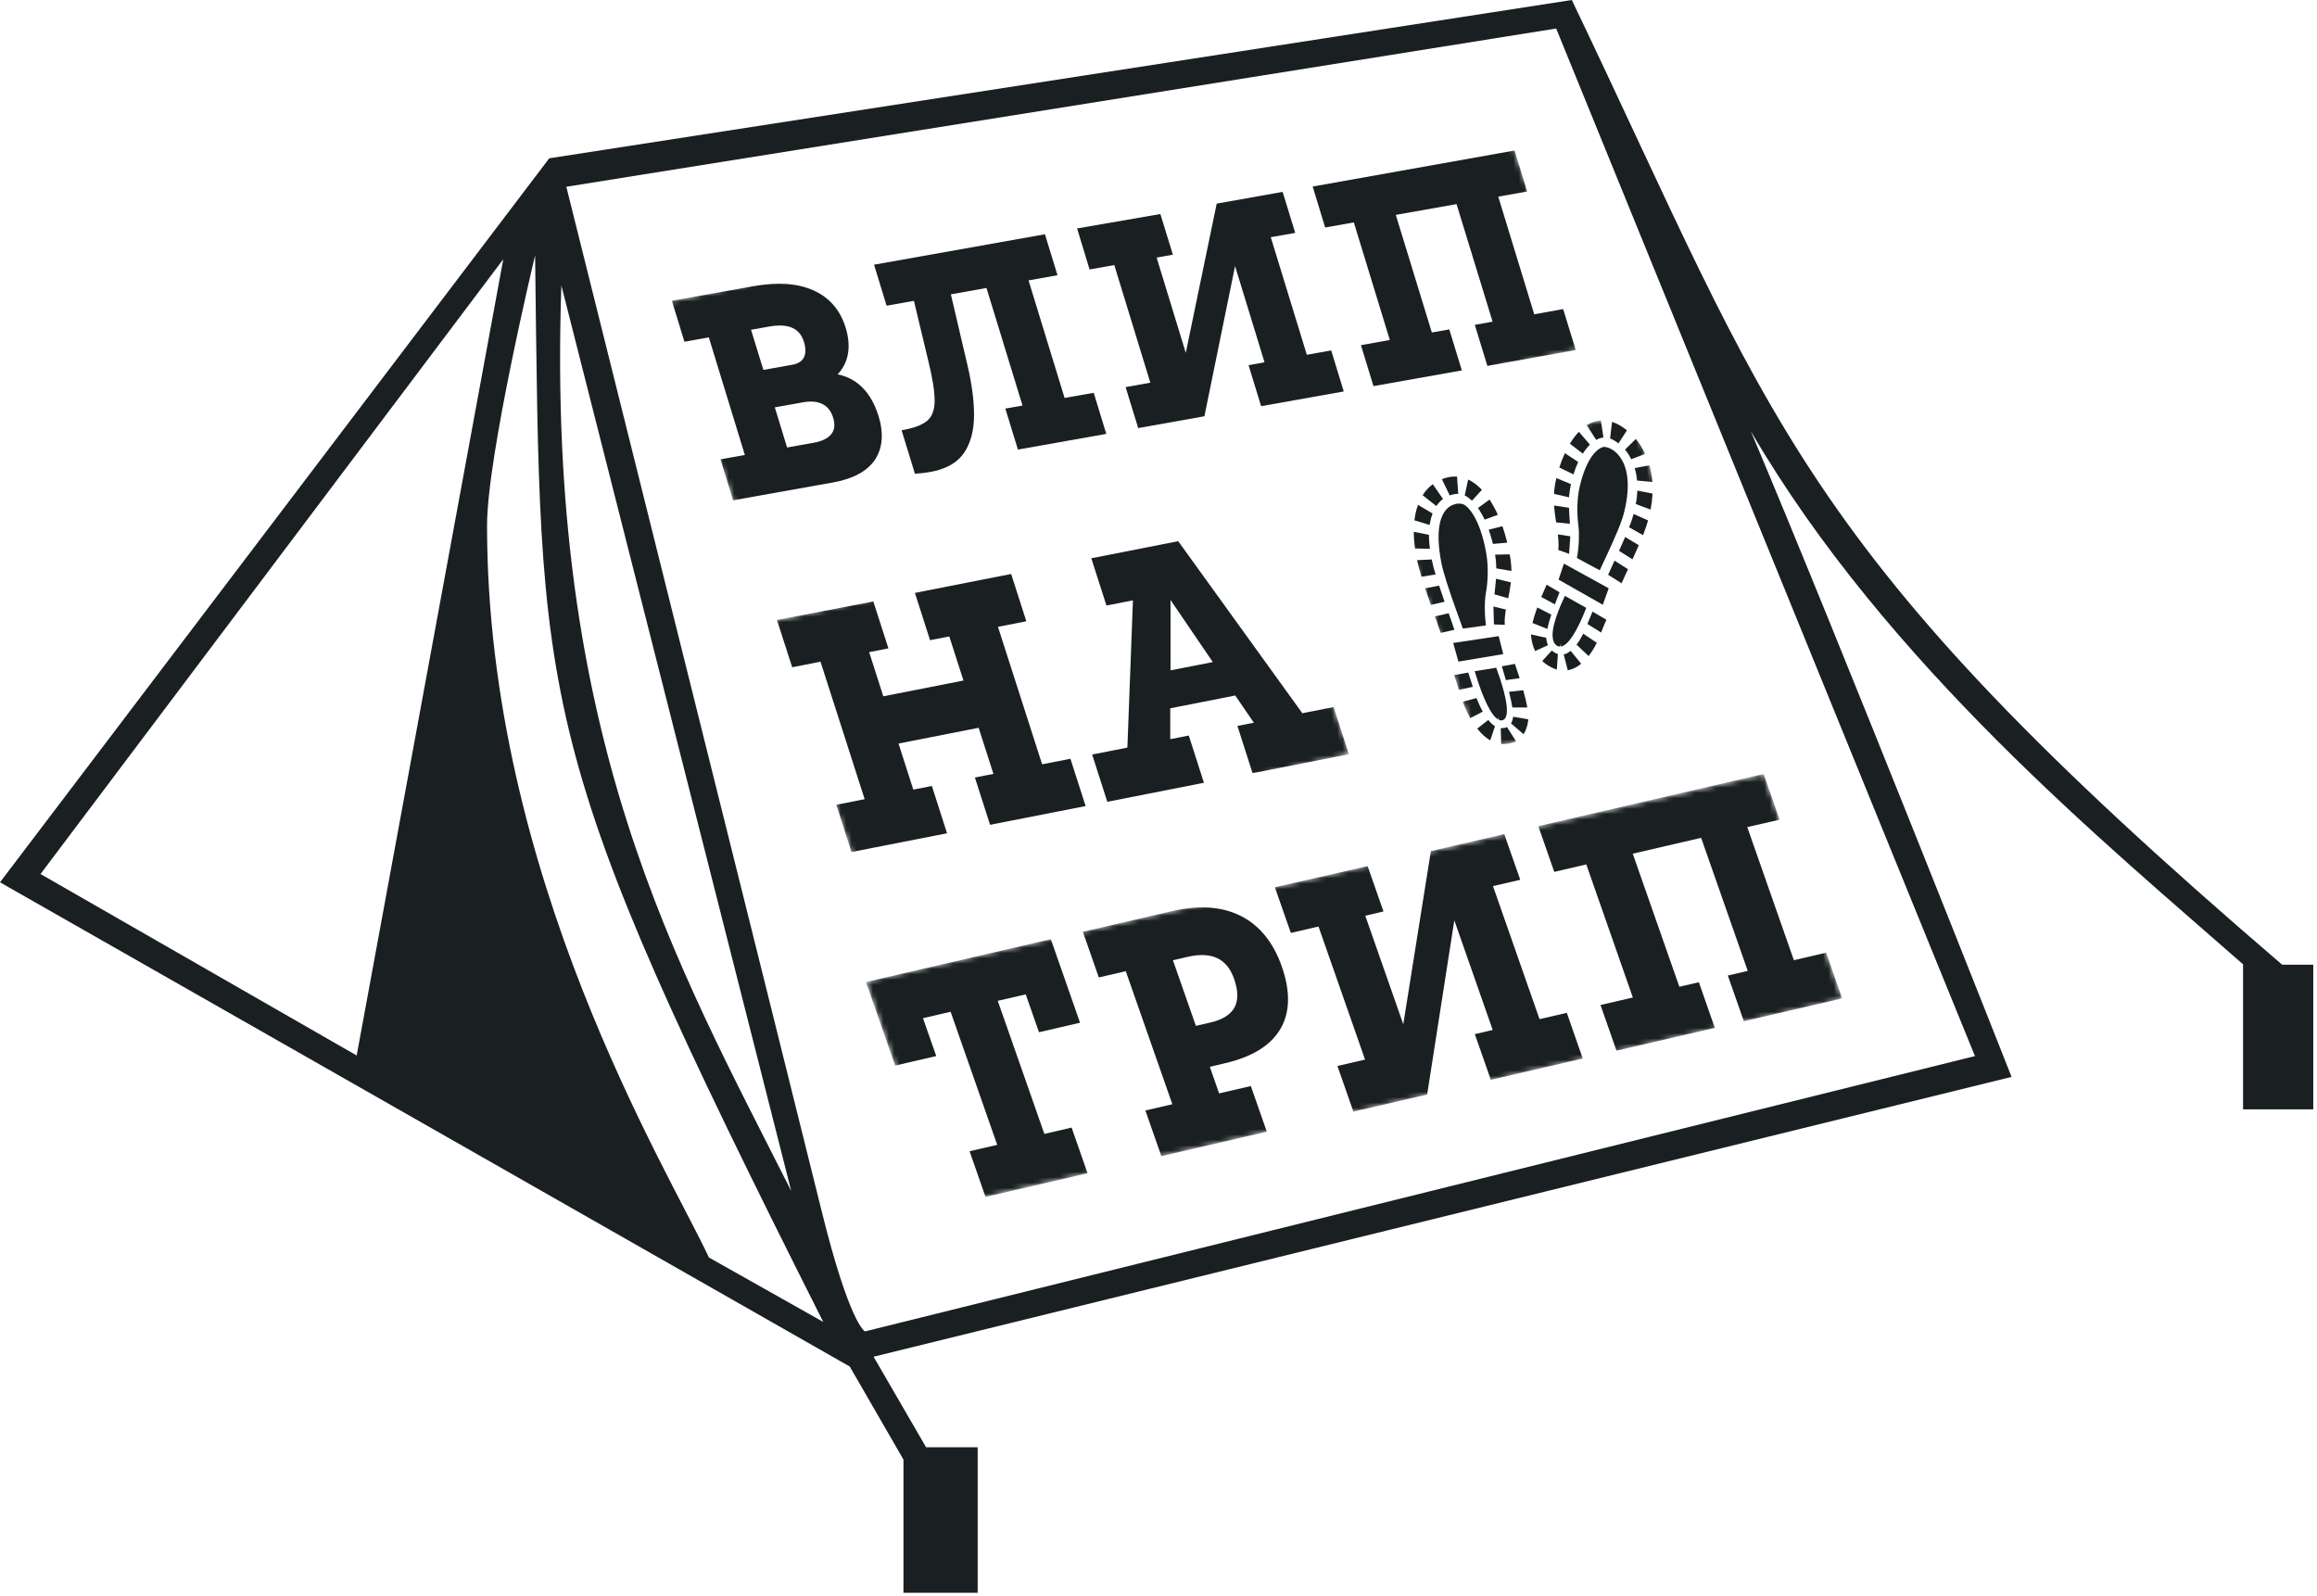
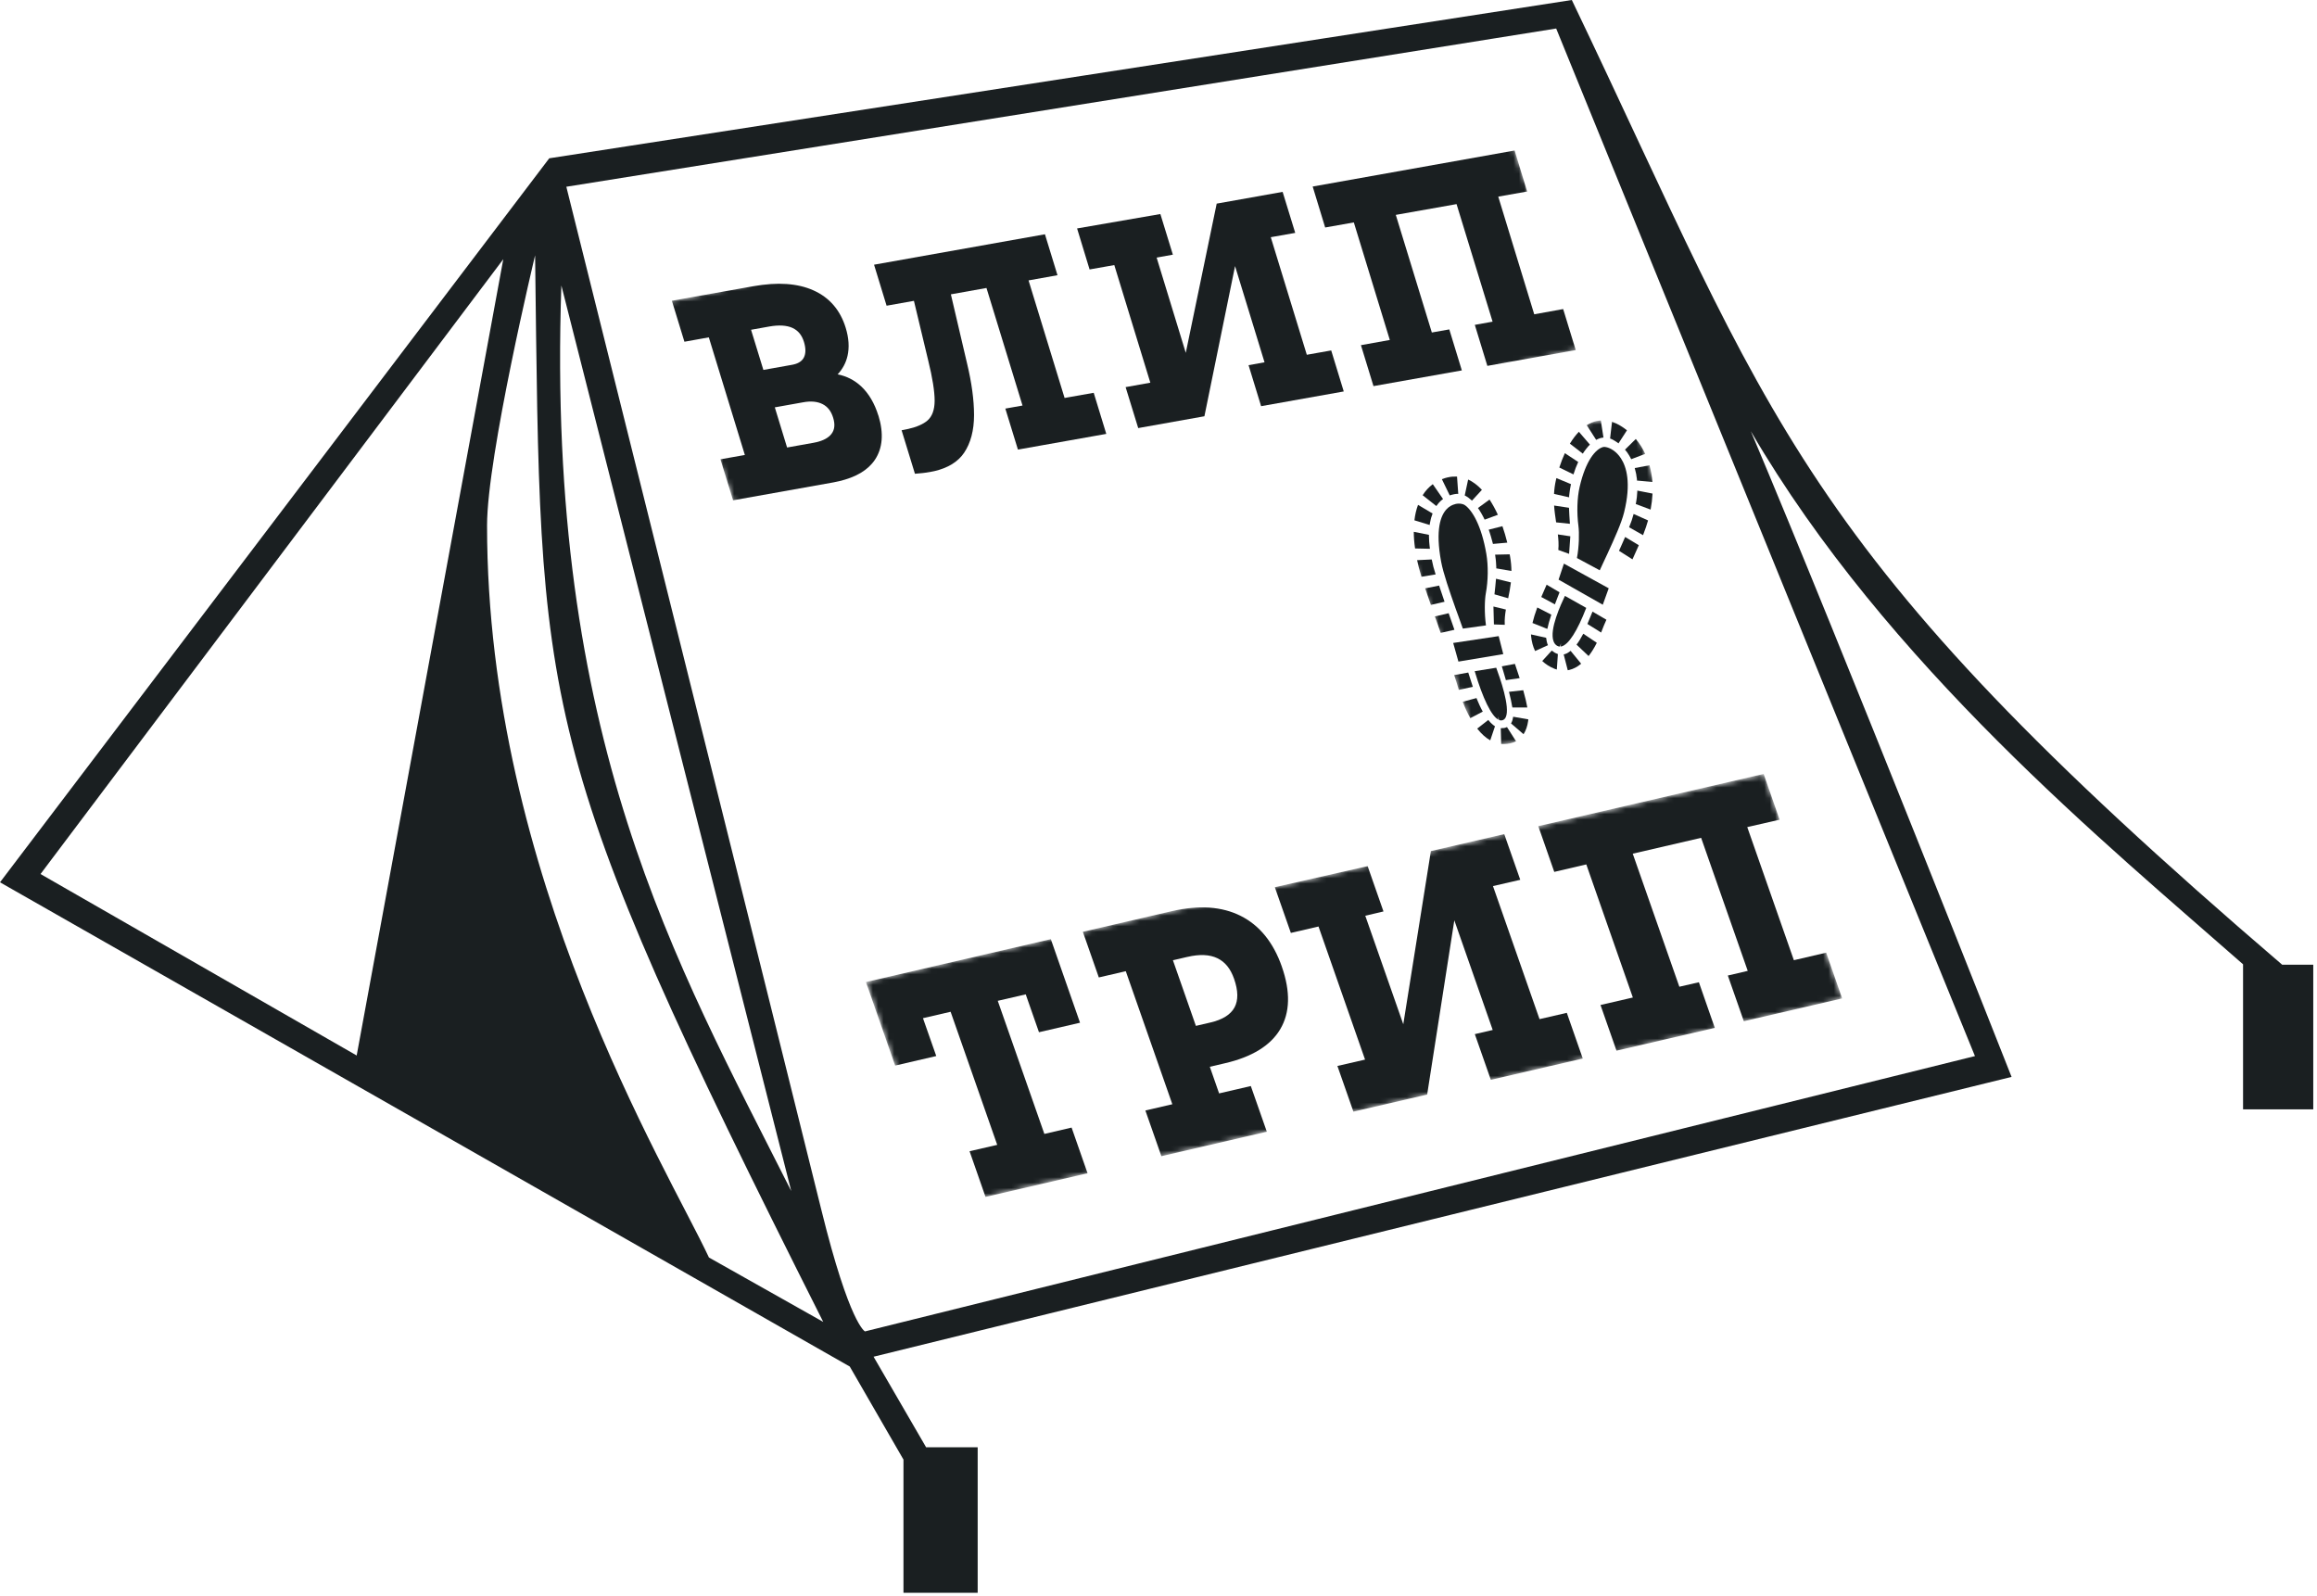
<svg xmlns="http://www.w3.org/2000/svg" width="434" height="299" viewBox="0 0 434 299" fill="none">
  <g clip-path="url(#clip0_369_2378)">
    <path d="M427.48 180.7C336.02 102.35 332.32 79.14 294.42 0L102.88 29.65L0 165.26L159.17 255.96L169.23 273.39V298.34H183.13V271.08H173.47L163.63 254.12L376.79 201.71C376.79 201.71 345.2 121.6 327.95 80.77C353.48 124.55 394.87 158.37 420.15 180.62V207.79H433.3V180.7H427.48ZM105.15 53.47L148.21 223.09C126.59 180.21 102.24 138.28 105.15 53.47ZM7.59 163.71L94.27 48.55L66.81 197.7L7.59 163.71ZM132.79 235.53C124.94 218.77 91.23 164.06 91.23 98.42C91.23 85.41 100.23 47.82 100.23 47.82C101.33 133.4 99.61 139.18 154.2 247.6L132.78 235.53H132.79ZM369.93 197.81L162.02 249.38C162.02 249.38 159.15 248.1 153.86 226.66C148.57 205.22 106.08 34.98 106.08 34.98L291.49 5.34L369.93 197.81Z" fill="#1A1F21" />
    <mask id="mask0_369_2378" style="mask-type:luminance" maskUnits="userSpaceOnUse" x="124" y="20" width="173" height="82">
      <path d="M139.979 101.4L124.369 56.68L281.019 20.51L296.639 65.23L139.979 101.4Z" fill="white" />
    </mask>
    <g mask="url(#mask0_369_2378)">
      <path d="M164.53 77.849C163.82 75.549 162.73 73.699 161.3 72.359C160.05 71.199 158.57 70.449 156.9 70.119C157.82 69.139 158.45 67.969 158.75 66.659C159.11 65.089 159 63.319 158.41 61.399C157.4 58.099 155.37 55.729 152.37 54.389C149.42 53.059 145.63 52.799 141.12 53.609L125.85 56.329L128.2 64.009L132.77 63.189L139.52 85.219L134.95 86.029L137.31 93.709L156.08 90.359C156.44 90.299 156.8 90.219 157.13 90.139C160.32 89.399 162.58 88.059 163.88 86.119C165.33 83.959 165.56 81.169 164.54 77.839L164.53 77.849ZM148.45 61.429C149.5 61.909 150.2 62.769 150.59 64.039C150.95 65.219 150.95 66.199 150.59 66.929C150.26 67.599 149.61 68.049 148.65 68.269C148.56 68.289 148.46 68.309 148.36 68.329L142.99 69.289L140.68 61.769L144.09 61.159C145.9 60.839 147.36 60.929 148.44 61.419L148.45 61.429ZM152.88 82.829C152.73 82.859 152.58 82.899 152.42 82.929L147.43 83.819L145.13 76.299L150.45 75.349C151.92 75.079 153.15 75.209 154.11 75.709C155.05 76.199 155.69 77.029 156.06 78.249C156.45 79.509 156.34 80.509 155.73 81.289C155.17 82.009 154.21 82.529 152.87 82.839L152.88 82.829Z" fill="#1A1F21" />
      <path d="M204.829 73.58L199.409 74.54L192.659 52.52L198.079 51.55L195.729 43.88L163.719 49.58L166.069 57.26L171.189 56.35L173.859 67.5C174.669 70.77 175.069 73.31 175.069 75.07C175.059 76.76 174.609 78 173.719 78.77C172.939 79.44 171.739 79.97 170.129 80.34C169.839 80.41 169.529 80.47 169.199 80.53L168.879 80.59L171.379 88.74L171.679 88.71C172.669 88.63 173.259 88.56 173.489 88.52L174.229 88.4C174.499 88.35 174.769 88.3 175.029 88.24C177.569 87.65 179.439 86.5 180.579 84.82C181.819 82.99 182.449 80.6 182.449 77.75C182.449 74.93 182.009 71.69 181.149 68.11L178.109 55.13L184.779 53.94L191.529 75.96L188.309 76.53L190.669 84.21L207.219 81.27L204.869 73.59L204.829 73.58Z" fill="#1A1F21" />
      <path d="M249.35 65.639L244.78 66.45L238.03 44.429L242.61 43.62L240.25 35.94L227.9 38.139L222.11 66.09L216.65 48.249L219.69 47.7L217.35 40.09L201.75 42.789L204.09 50.469L208.72 49.65L215.47 71.68L210.84 72.51L213.2 80.18L225.6 77.969L231.34 49.84L236.86 67.859L233.87 68.4L236.22 76.079L251.7 73.32L249.35 65.639Z" fill="#1A1F21" />
      <path d="M292.799 57.889L287.379 58.87L280.639 36.83L286.049 35.87L283.709 28.189L245.879 34.94L248.219 42.609L253.589 41.66L260.329 63.679L254.919 64.65L257.269 72.32L273.819 69.379L271.469 61.7L268.199 62.279L261.449 40.249L272.829 38.23L279.579 60.249L276.249 60.849L278.599 68.529L295.149 65.57L292.799 57.889Z" fill="#1A1F21" />
    </g>
    <mask id="mask1_369_2378" style="mask-type:luminance" maskUnits="userSpaceOnUse" x="162" y="144" width="184" height="82">
      <path d="M176.88 225.98L162.15 183.8L330.37 144.96L345.1 187.14L176.88 225.98Z" fill="white" />
    </mask>
    <g mask="url(#mask1_369_2378)">
      <path d="M200.721 211.2L195.621 212.39L186.891 187.46L192.131 186.25L194.611 193.34L202.301 191.56L196.831 175.91L162.201 183.94L167.671 199.59L175.371 197.8L172.881 190.71L178.061 189.51L186.791 214.44L181.611 215.63L184.601 224.19L203.711 219.76L200.721 211.2Z" fill="#1A1F21" />
      <path d="M240.102 181.05C238.522 176.52 235.922 173.32 232.392 171.55C228.892 169.79 224.562 169.49 219.512 170.66H219.492L202.832 174.53L205.822 183.08L210.872 181.91L219.592 206.83L214.542 208L217.542 216.56L237.292 211.98L234.292 203.42L228.352 204.8L226.612 199.81L229.452 199.15C234.512 197.98 238.002 195.83 239.812 192.76C241.642 189.67 241.742 185.73 240.102 181.06V181.05ZM224.002 192.15L219.702 179.86L222.412 179.23H222.432C224.692 178.7 226.582 178.78 228.032 179.48C229.462 180.17 230.492 181.43 231.162 183.35C231.932 185.56 231.962 187.35 231.242 188.69C230.512 190.04 228.992 191 226.722 191.52L224.012 192.15H224.002Z" fill="#1A1F21" />
      <path d="M293.481 189.71L288.371 190.889L279.651 165.969L284.761 164.789L281.761 156.229L268.021 159.41L262.851 191.85L255.731 171.52L259.141 170.719L256.171 162.229L238.791 166.179L241.791 174.74L246.971 173.539L255.691 198.469L250.511 199.66L253.511 208.219L267.321 205.02L272.411 172.38L279.601 192.919L276.251 193.699L279.251 202.259L296.471 198.27L293.481 189.71Z" fill="#1A1F21" />
      <path d="M342.071 178.44L336.011 179.85L327.281 154.92L333.341 153.53L330.351 144.96L288.141 154.74L291.131 163.31L297.131 161.91L305.851 186.84L299.791 188.24L302.791 196.8L321.201 192.53L318.221 183.98L314.561 184.82L305.831 159.9L318.641 156.93L327.371 181.85L323.641 182.72L326.641 191.28L345.061 187.01L342.071 178.44Z" fill="#1A1F21" />
    </g>
    <mask id="mask2_369_2378" style="mask-type:luminance" maskUnits="userSpaceOnUse" x="144" y="95" width="109" height="68">
-       <path d="M160.52 162.56L144.4 116.39L236.76 95.06L252.88 141.24L160.52 162.56Z" fill="white" />
-     </mask>
+       </mask>
    <g mask="url(#mask2_369_2378)">
      <path d="M200.501 142.119L195.201 143.159L186.931 117.409L192.241 116.369L189.401 107.509L171.371 111.049L174.211 119.909L177.811 119.209L180.471 127.469L165.451 130.419L162.801 122.149L166.411 121.439L163.581 112.659L145.531 116.119L148.381 124.979L153.691 123.939L161.961 149.689L156.651 150.739L159.481 159.589L177.391 156.079L174.551 147.219L171.071 147.899L168.301 139.269L183.311 136.319L186.081 144.949L182.611 145.639L185.451 154.489L203.351 150.979L200.501 142.119Z" fill="#1A1F21" />
      <path d="M249.812 132.439L243.942 133.589L220.692 101.369L204.412 104.569L207.252 113.419L212.212 112.449L211.172 140.029L204.572 141.329L207.412 150.179L225.512 146.619L222.672 137.769L219.202 138.449V132.669L231.372 130.269L234.862 135.369L231.782 135.969L234.622 144.819L252.662 141.279L249.812 132.429V132.439ZM219.252 125.559V112.379L227.172 124.009L219.252 125.559Z" fill="#1A1F21" />
    </g>
    <mask id="mask3_369_2378" style="mask-type:luminance" maskUnits="userSpaceOnUse" x="258" y="77" width="66" height="64">
      <path d="M277.169 140.57L258.859 88.13L305.549 77.36L323.859 129.79L277.169 140.57Z" fill="white" />
    </mask>
    <g mask="url(#mask3_369_2378)">
      <path d="M276.229 125.72C277.759 130.86 279.349 134.1 280.659 134.79L280.639 134.19L280.789 134.86L280.979 134.92C281.099 134.95 281.219 134.94 281.339 134.92C281.339 134.92 281.359 134.92 281.369 134.92C281.669 134.85 281.889 134.66 282.039 134.35C282.929 132.45 280.929 126.9 280.259 125.07L276.219 125.72" fill="#1A1F21" />
      <path d="M272.589 94.42C272.039 94.55 271.449 94.84 270.949 95.39C269.869 96.54 268.819 99.19 269.939 105.2C270.329 107.33 271.519 110.77 272.699 114.11L273.099 115.2C273.419 116.09 273.849 117.28 274.009 117.74L278.339 117.14C278.019 114.84 278.089 112.32 278.319 111.09C278.749 108.78 278.789 105.97 278.409 103.75C277.489 98.36 275.709 95.49 274.349 94.59C274.219 94.5 274.019 94.43 273.789 94.38C273.439 94.31 273.019 94.3 272.589 94.41" fill="#1A1F21" />
      <path d="M279.738 113.6L279.828 116.96L281.858 117.03C281.798 115.99 281.929 115.01 282.069 114.17L279.729 113.6" fill="#1A1F21" />
      <path d="M280.22 108.41C280.2 108.7 280.15 109.25 280.09 109.81C280.02 110.41 279.96 111.01 279.93 111.32L282.5 112.06C282.7 111.08 282.89 110.11 283.01 109.09L280.23 108.4" fill="#1A1F21" />
      <path d="M280.049 103.89L280.089 104.18C280.119 104.37 280.149 104.57 280.169 104.78C280.179 104.91 280.199 105.04 280.209 105.19C280.239 105.42 280.249 105.64 280.249 105.85C280.259 105.97 280.259 106.09 280.269 106.19V106.46L283.109 106.95C283.099 106.08 283.019 105.17 282.859 104.26C282.839 104.12 282.809 103.98 282.779 103.83L280.029 103.89" fill="#1A1F21" />
      <path d="M281.41 98.56L278.85 99.21C278.95 99.49 279.13 100 279.28 100.53C279.44 101.05 279.58 101.59 279.65 101.88L282.33 101.64C282.07 100.57 281.76 99.54 281.42 98.56" fill="#1A1F21" />
      <path d="M278.998 93.58L276.838 95.15C276.988 95.36 277.248 95.75 277.488 96.18C277.748 96.62 277.968 97.08 278.088 97.33L280.568 96.42C280.078 95.35 279.548 94.4 278.998 93.56" fill="#1A1F21" />
      <path d="M274.999 89.82L274.359 92.81L274.419 92.83C274.589 92.91 274.789 93.04 274.989 93.17C275.179 93.31 275.399 93.49 275.599 93.67L275.709 93.78L277.579 91.75C276.759 90.88 275.899 90.23 274.999 89.82Z" fill="#1A1F21" />
      <path d="M271.188 89.41C270.808 89.5 270.438 89.61 270.078 89.75L271.558 92.8L271.688 92.74C271.798 92.72 271.888 92.69 271.998 92.66C272.098 92.64 272.188 92.61 272.288 92.59C272.338 92.58 272.378 92.57 272.428 92.56C272.668 92.51 272.898 92.5 273.078 92.5H273.148L272.918 89.27C272.398 89.24 271.878 89.27 271.358 89.38C271.308 89.39 271.248 89.4 271.198 89.42" fill="#1A1F21" />
      <path d="M268.358 90.7C267.628 91.25 266.989 91.94 266.479 92.76L269.039 94.78L269.148 94.65L269.289 94.46C269.389 94.33 269.489 94.18 269.639 94.05L269.898 93.79C269.958 93.72 270.029 93.67 270.089 93.63L270.178 93.57L270.298 93.47L268.379 90.69" fill="#1A1F21" />
      <path d="M265.609 94.58C265.279 95.46 265.059 96.42 264.939 97.46L267.799 98.33L267.819 98.12C267.869 97.93 267.899 97.71 267.949 97.49L268.009 97.21C268.049 97.01 268.119 96.82 268.179 96.67C268.209 96.56 268.239 96.47 268.269 96.38L268.339 96.18L265.619 94.57" fill="#1A1F21" />
      <path d="M264.819 99.61C264.819 100.59 264.899 101.64 265.059 102.73L267.839 102.79C267.829 102.71 267.819 102.62 267.809 102.52C267.809 102.42 267.789 102.31 267.769 102.18C267.749 101.95 267.719 101.7 267.699 101.45C267.689 101.08 267.669 100.71 267.659 100.43C267.659 100.33 267.659 100.25 267.659 100.18L264.799 99.61" fill="#1A1F21" />
      <path d="M265.439 104.92C265.529 105.37 265.639 105.83 265.759 106.28C265.889 106.79 266.059 107.38 266.259 108.03L268.909 107.59L268.489 106.17C268.369 105.62 268.239 105.07 268.179 104.79L265.449 104.92" fill="#1A1F21" />
      <path d="M266.949 110.2C267.259 111.12 267.609 112.16 268.019 113.3L270.579 112.71L270.069 111.19C269.869 110.59 269.659 109.98 269.559 109.68L266.959 110.2" fill="#1A1F21" />
      <path d="M271.34 114.86L268.77 115.46L269.01 116.12L269.86 118.54L272.43 117.96L271.35 114.86" fill="#1A1F21" />
      <path d="M272.379 126.44C272.689 127.33 272.949 128.21 273.209 129.08L273.249 129.22L275.879 128.64L275.019 125.97L272.379 126.45" fill="#1A1F21" />
      <path d="M276.569 130.75L273.979 131.44C274.419 132.58 274.889 133.61 275.409 134.51L277.738 133.29C277.598 133.04 277.359 132.58 277.129 132.08C276.999 131.79 276.808 131.38 276.678 131.04L276.569 130.76" fill="#1A1F21" />
      <path d="M278.779 134.85L276.699 136.47C277.469 137.45 278.289 138.19 279.139 138.67L280.029 136.03L279.989 136.01L279.879 135.93L279.749 135.84L279.619 135.73L279.439 135.57L279.329 135.47L279.139 135.28C279.059 135.18 278.969 135.09 278.899 135L278.769 134.84" fill="#1A1F21" />
      <path d="M281.109 136.39L281.189 139.34C281.349 139.36 281.489 139.37 281.639 139.36C282.099 139.36 282.529 139.32 282.919 139.23C283.309 139.14 283.649 139.01 283.969 138.84L282.279 136.19C282.189 136.23 282.059 136.28 281.909 136.32C281.859 136.33 281.819 136.34 281.769 136.35L281.629 136.37H281.419L281.299 136.39H281.109Z" fill="#1A1F21" />
      <path d="M283.439 134.25C283.409 134.46 283.359 134.68 283.299 134.89C283.219 135.16 283.119 135.37 283.029 135.5L285.379 137.52C285.809 136.85 286.099 136.03 286.239 135.04C286.249 134.94 286.259 134.85 286.269 134.74L283.439 134.25Z" fill="#1A1F21" />
      <path d="M282.648 129.57C282.728 129.89 282.868 130.49 283.008 131.09L283.088 131.5C283.148 131.78 283.198 132.04 283.228 132.25L283.268 132.42L283.288 132.52H286.088C285.928 131.62 285.678 130.56 285.318 129.28L282.648 129.58" fill="#1A1F21" />
      <path d="M281.309 124.81C281.409 125.13 281.519 125.48 281.619 125.84C281.809 126.46 281.989 127.07 282.069 127.39L284.649 127.02C284.349 126.08 284.029 125.16 283.759 124.35L281.299 124.81" fill="#1A1F21" />
      <path d="M272.199 120.43L273.179 123.92L281.579 122.52L280.719 119.15L272.199 120.43Z" fill="#1A1F21" />
      <path d="M293.13 111.61C292.4 113.16 290.18 117.88 290.99 120.1C291.13 120.49 291.35 120.77 291.65 120.95C291.82 121.05 292.01 121.11 292.2 121.11L292.38 120.51L292.34 121.1C292.34 121.1 292.42 121.09 292.47 121.08C293.8 120.77 295.44 118.22 297.12 113.86L293.14 111.62" fill="#1A1F21" />
      <path d="M300.289 83.73C298.899 84.09 297.019 86.24 295.879 91.22C295.409 93.26 295.329 96.06 295.659 98.53C295.829 99.84 295.789 102.36 295.379 104.52L299.649 106.82C299.799 106.51 300.129 105.79 300.439 105.12C300.769 104.42 301.069 103.77 301.089 103.73C302.399 100.89 303.729 97.94 304.209 95.98C305.579 90.46 304.649 87.42 303.619 85.85C302.769 84.53 301.619 83.9 300.839 83.75C300.609 83.7 300.409 83.69 300.279 83.73" fill="#1A1F21" />
      <path d="M291.799 100.09C291.909 100.98 291.989 102 291.889 103.01L293.909 103.74L294.139 100.45L291.799 100.1" fill="#1A1F21" />
      <path d="M291.1 94.69C291.17 95.75 291.32 96.75 291.48 97.84L294.06 98.11L293.96 96.55C293.92 95.96 293.9 95.41 293.89 95.11L291.1 94.69Z" fill="#1A1F21" />
      <path d="M291.528 89.56C291.498 89.68 291.468 89.82 291.438 89.94C291.248 90.78 291.128 91.65 291.088 92.51L293.918 93.15V92.9C293.948 92.78 293.958 92.67 293.958 92.55C293.978 92.35 293.998 92.13 294.038 91.91C294.058 91.78 294.078 91.66 294.098 91.53C294.128 91.33 294.158 91.14 294.208 90.95L294.258 90.68L291.528 89.55" fill="#1A1F21" />
      <path d="M293.118 84.88C292.738 85.71 292.388 86.61 292.078 87.57L294.728 88.86C294.808 88.6 294.968 88.12 295.138 87.66C295.318 87.2 295.518 86.76 295.618 86.53L293.108 84.88" fill="#1A1F21" />
      <path d="M295.739 80.88C295.159 81.48 294.589 82.23 294.059 83.1L296.479 84.97C296.609 84.76 296.849 84.39 297.129 84.05C297.379 83.71 297.649 83.43 297.809 83.28L295.739 80.87" fill="#1A1F21" />
      <path d="M299.039 78.86C298.419 79 297.819 79.26 297.219 79.64L298.979 82.39L299.099 82.33C299.289 82.23 299.529 82.14 299.699 82.08C299.779 82.06 299.859 82.04 299.929 82.02C300.059 81.99 300.179 81.97 300.289 81.96H300.349L299.849 78.75C299.579 78.77 299.299 78.81 299.029 78.87" fill="#1A1F21" />
      <path d="M301.948 79.02L301.588 82.14L301.678 82.17C301.828 82.22 302.058 82.33 302.298 82.47C302.428 82.55 302.578 82.65 302.718 82.73C302.818 82.81 302.918 82.87 302.998 82.92L303.158 83.05L304.748 80.6C304.358 80.28 303.938 79.99 303.498 79.73C302.988 79.42 302.468 79.18 301.958 79.01" fill="#1A1F21" />
      <path d="M306.409 82.22L304.379 84.22L304.489 84.36L304.569 84.46C304.629 84.53 304.689 84.6 304.759 84.69C304.829 84.81 304.919 84.94 305.009 85.07C305.129 85.23 305.229 85.43 305.319 85.59C305.369 85.68 305.409 85.76 305.449 85.83L305.549 86.01L308.169 85.01C307.699 83.99 307.099 83.05 306.399 82.22" fill="#1A1F21" />
      <path d="M306.209 87.68L306.259 87.9C306.279 88 306.309 88.11 306.339 88.22C306.389 88.4 306.429 88.6 306.479 88.82L306.519 89.13C306.549 89.37 306.589 89.58 306.619 89.76V90.01L309.509 90.27C309.429 89.19 309.259 88.15 308.969 87.15L306.199 87.67" fill="#1A1F21" />
      <path d="M306.688 91.89C306.688 91.96 306.688 92.04 306.678 92.14C306.668 92.42 306.628 92.78 306.598 93.15C306.578 93.39 306.538 93.62 306.498 93.84C306.478 93.95 306.458 94.06 306.448 94.15C306.428 94.25 306.418 94.35 306.398 94.41L309.178 95.45C309.368 94.43 309.488 93.43 309.538 92.45L306.688 91.89Z" fill="#1A1F21" />
      <path d="M305.998 96.269C305.918 96.519 305.768 97.019 305.628 97.499L305.148 98.76L307.758 100.24C307.978 99.68 308.168 99.159 308.318 98.71C308.458 98.299 308.588 97.889 308.698 97.48L305.998 96.269Z" fill="#1A1F21" />
      <path d="M304.41 100.57C304.3 100.83 304.07 101.34 303.84 101.87L303.26 103.17L305.78 104.77C306.23 103.78 306.63 102.91 306.97 102.12L304.41 100.58" fill="#1A1F21" />
-       <path d="M302.419 105.01L301.219 107.66L303.739 109.25C304.059 108.53 304.379 107.83 304.709 107.12L304.939 106.62L302.419 105.01Z" fill="#1A1F21" />
      <path d="M298.298 114.56L297.338 116.87L299.918 118.48L299.958 118.35C300.248 117.6 300.548 116.83 300.898 116.08L298.298 114.56Z" fill="#1A1F21" />
      <path d="M296.569 118.7L296.429 118.94C296.289 119.22 296.089 119.56 295.949 119.79C295.699 120.2 295.449 120.56 295.299 120.74L297.559 122.88C298.109 122.18 298.629 121.35 299.099 120.4L296.569 118.7Z" fill="#1A1F21" />
      <path d="M294.188 121.91L294.068 122C293.988 122.06 293.888 122.12 293.798 122.19L293.608 122.31L293.498 122.37L293.308 122.45L293.208 122.49C293.138 122.52 293.098 122.53 293.048 122.54L292.958 122.56L292.898 122.58L293.658 125.54C293.748 125.53 293.828 125.51 293.918 125.49C294.698 125.31 295.448 124.92 296.168 124.32L294.188 121.9" fill="#1A1F21" />
      <path d="M290.669 121.85L288.879 123.81C289.519 124.42 290.289 124.91 291.169 125.26C291.309 125.31 291.459 125.37 291.609 125.41L291.809 122.51L291.639 122.44L291.519 122.39L291.299 122.29L291.189 122.23C290.959 122.09 290.779 121.95 290.659 121.86" fill="#1A1F21" />
      <path d="M286.77 118.83C286.77 118.93 286.77 119.04 286.79 119.14C286.89 120.17 287.14 121.11 287.54 121.94L289.95 120.85C289.88 120.69 289.78 120.45 289.72 120.14C289.67 119.92 289.63 119.66 289.61 119.46L286.78 118.83" fill="#1A1F21" />
      <path d="M287.949 113.78C287.539 114.9 287.239 115.87 287.049 116.69L289.829 117.8L289.849 117.7L289.899 117.54C289.929 117.36 289.999 117.12 290.059 116.87L290.159 116.49C290.309 115.95 290.489 115.41 290.579 115.13L287.949 113.78Z" fill="#1A1F21" />
      <path d="M289.699 109.52C289.389 110.21 289.049 111 288.699 111.82L291.249 113.2C291.349 112.92 291.549 112.38 291.769 111.84C291.889 111.52 292.019 111.2 292.119 110.94L289.709 109.52" fill="#1A1F21" />
      <path d="M292.939 105.57L291.939 108.57L300.219 113.27L301.329 110.19L292.939 105.57Z" fill="#1A1F21" />
    </g>
  </g>
  <defs>
    <clipPath id="clip0_369_2378">
      <rect width="433.3" height="298.33" fill="white" />
    </clipPath>
  </defs>
</svg>